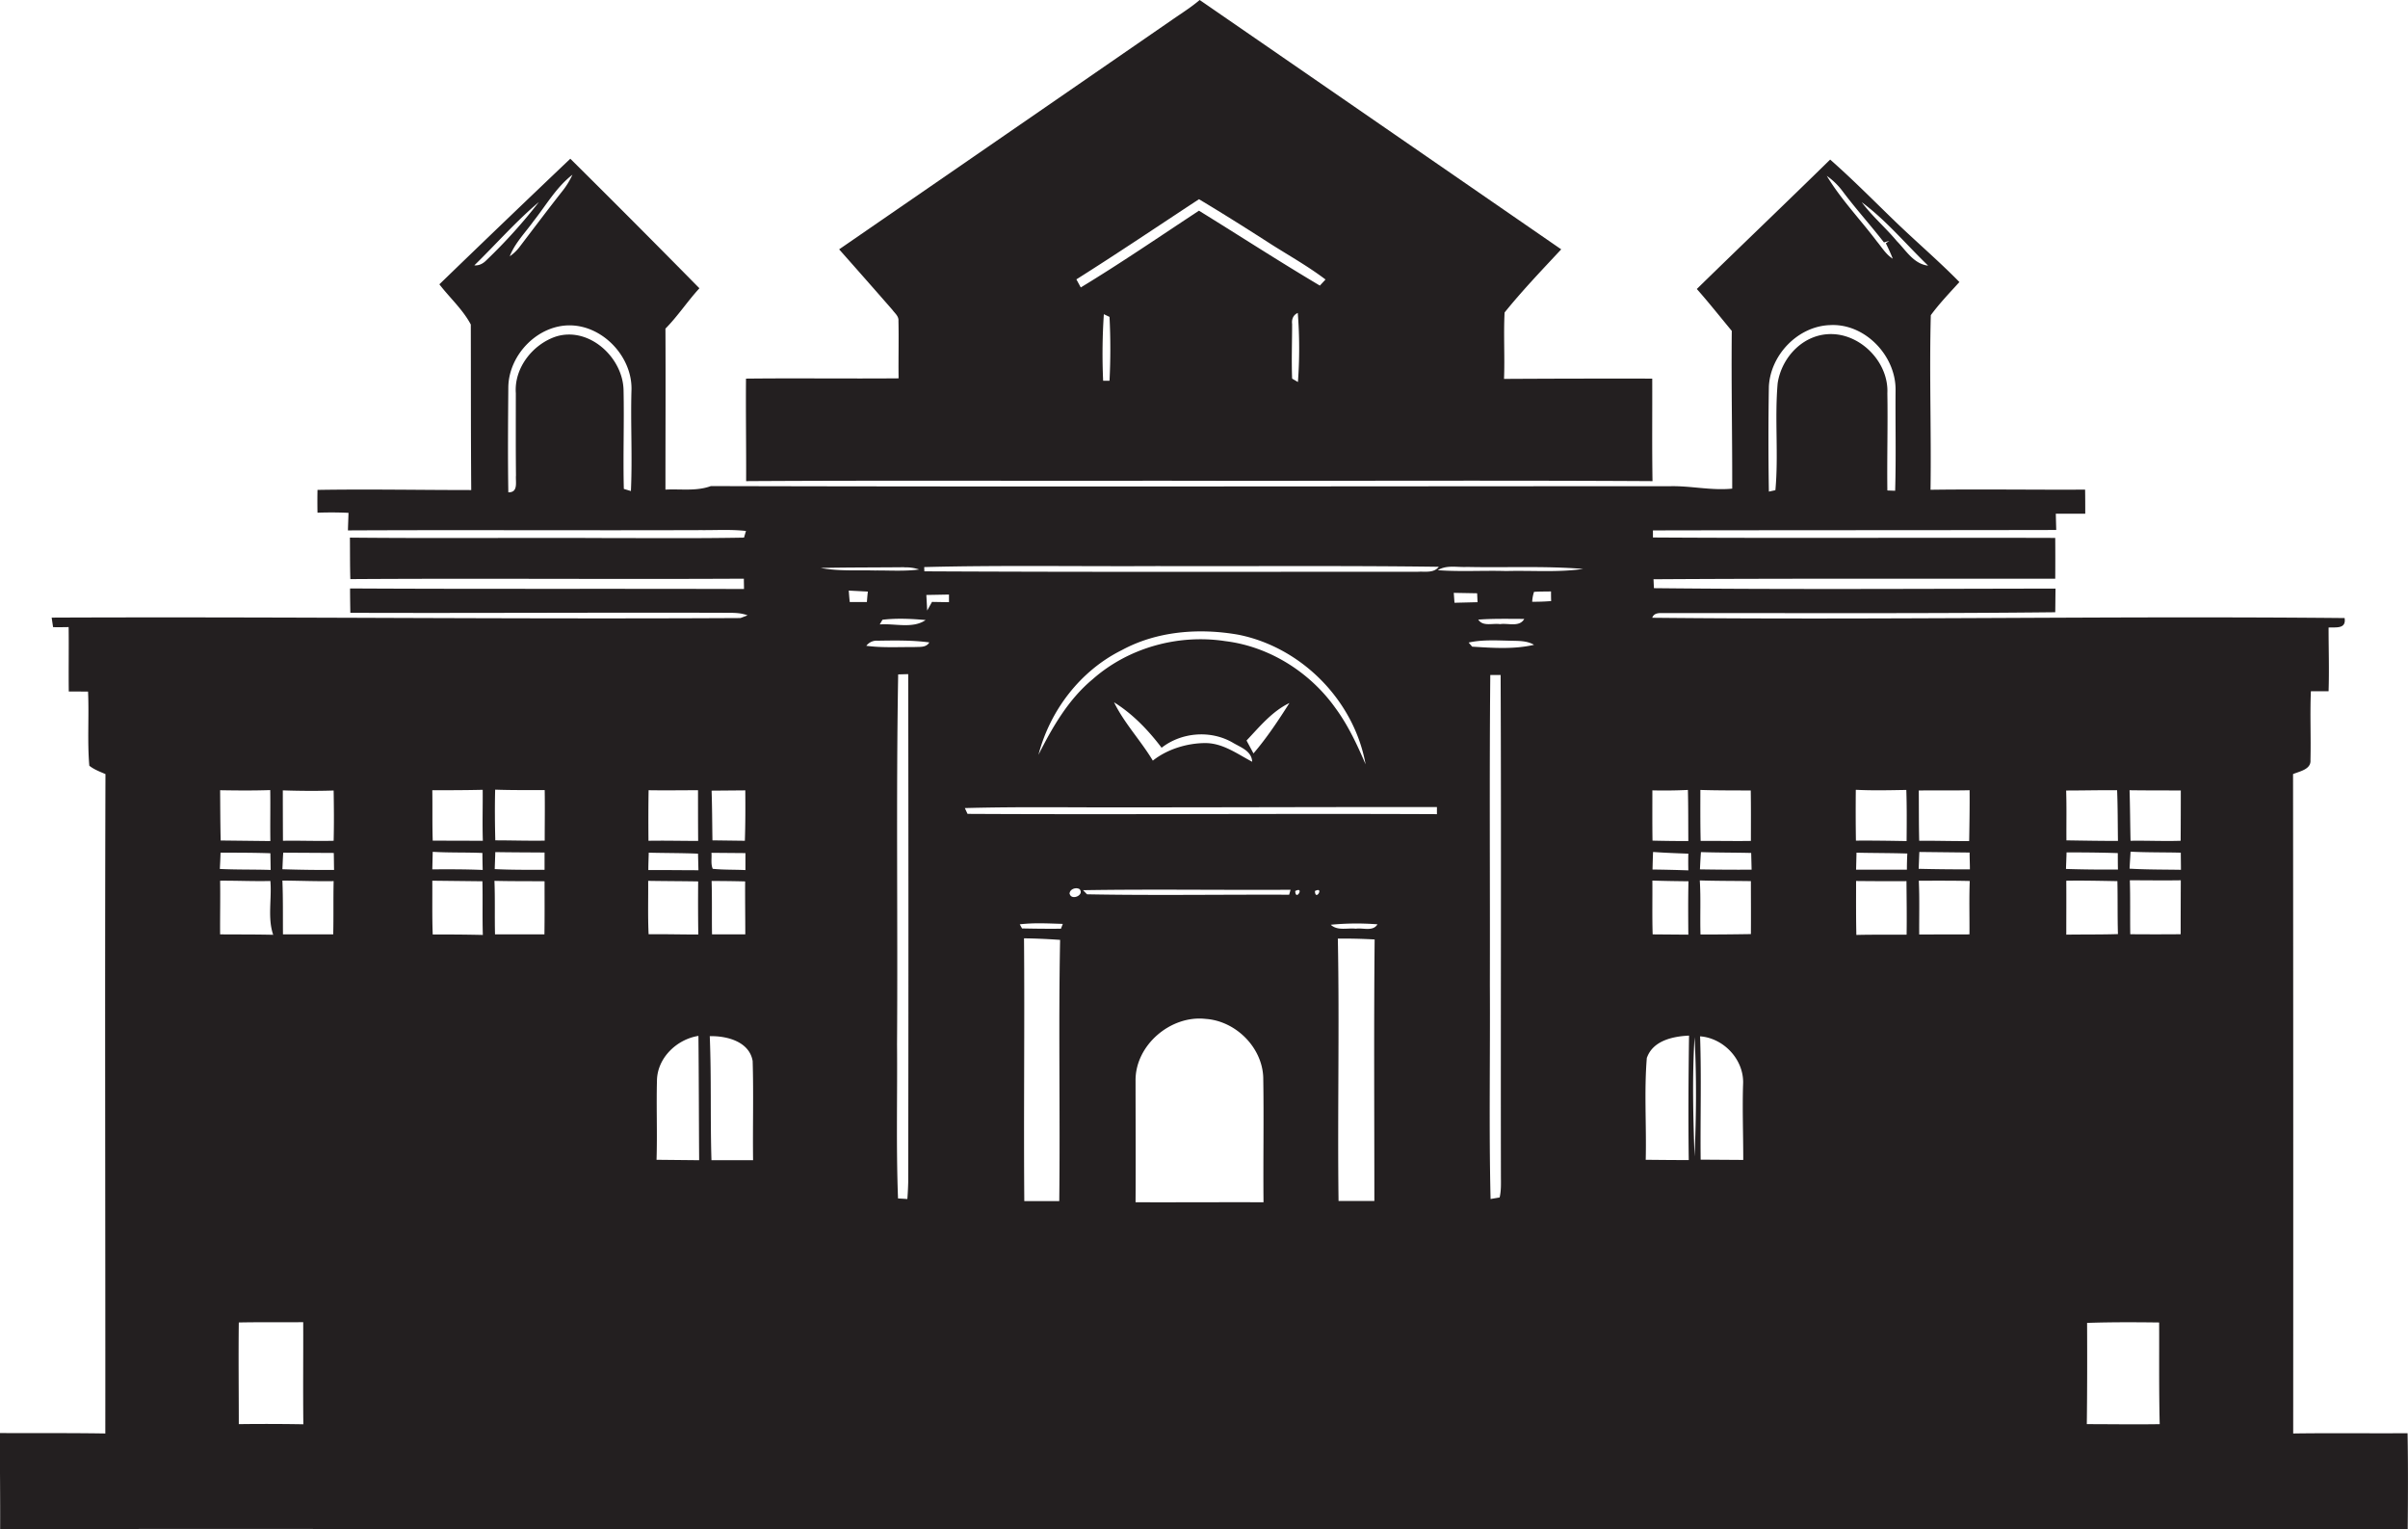
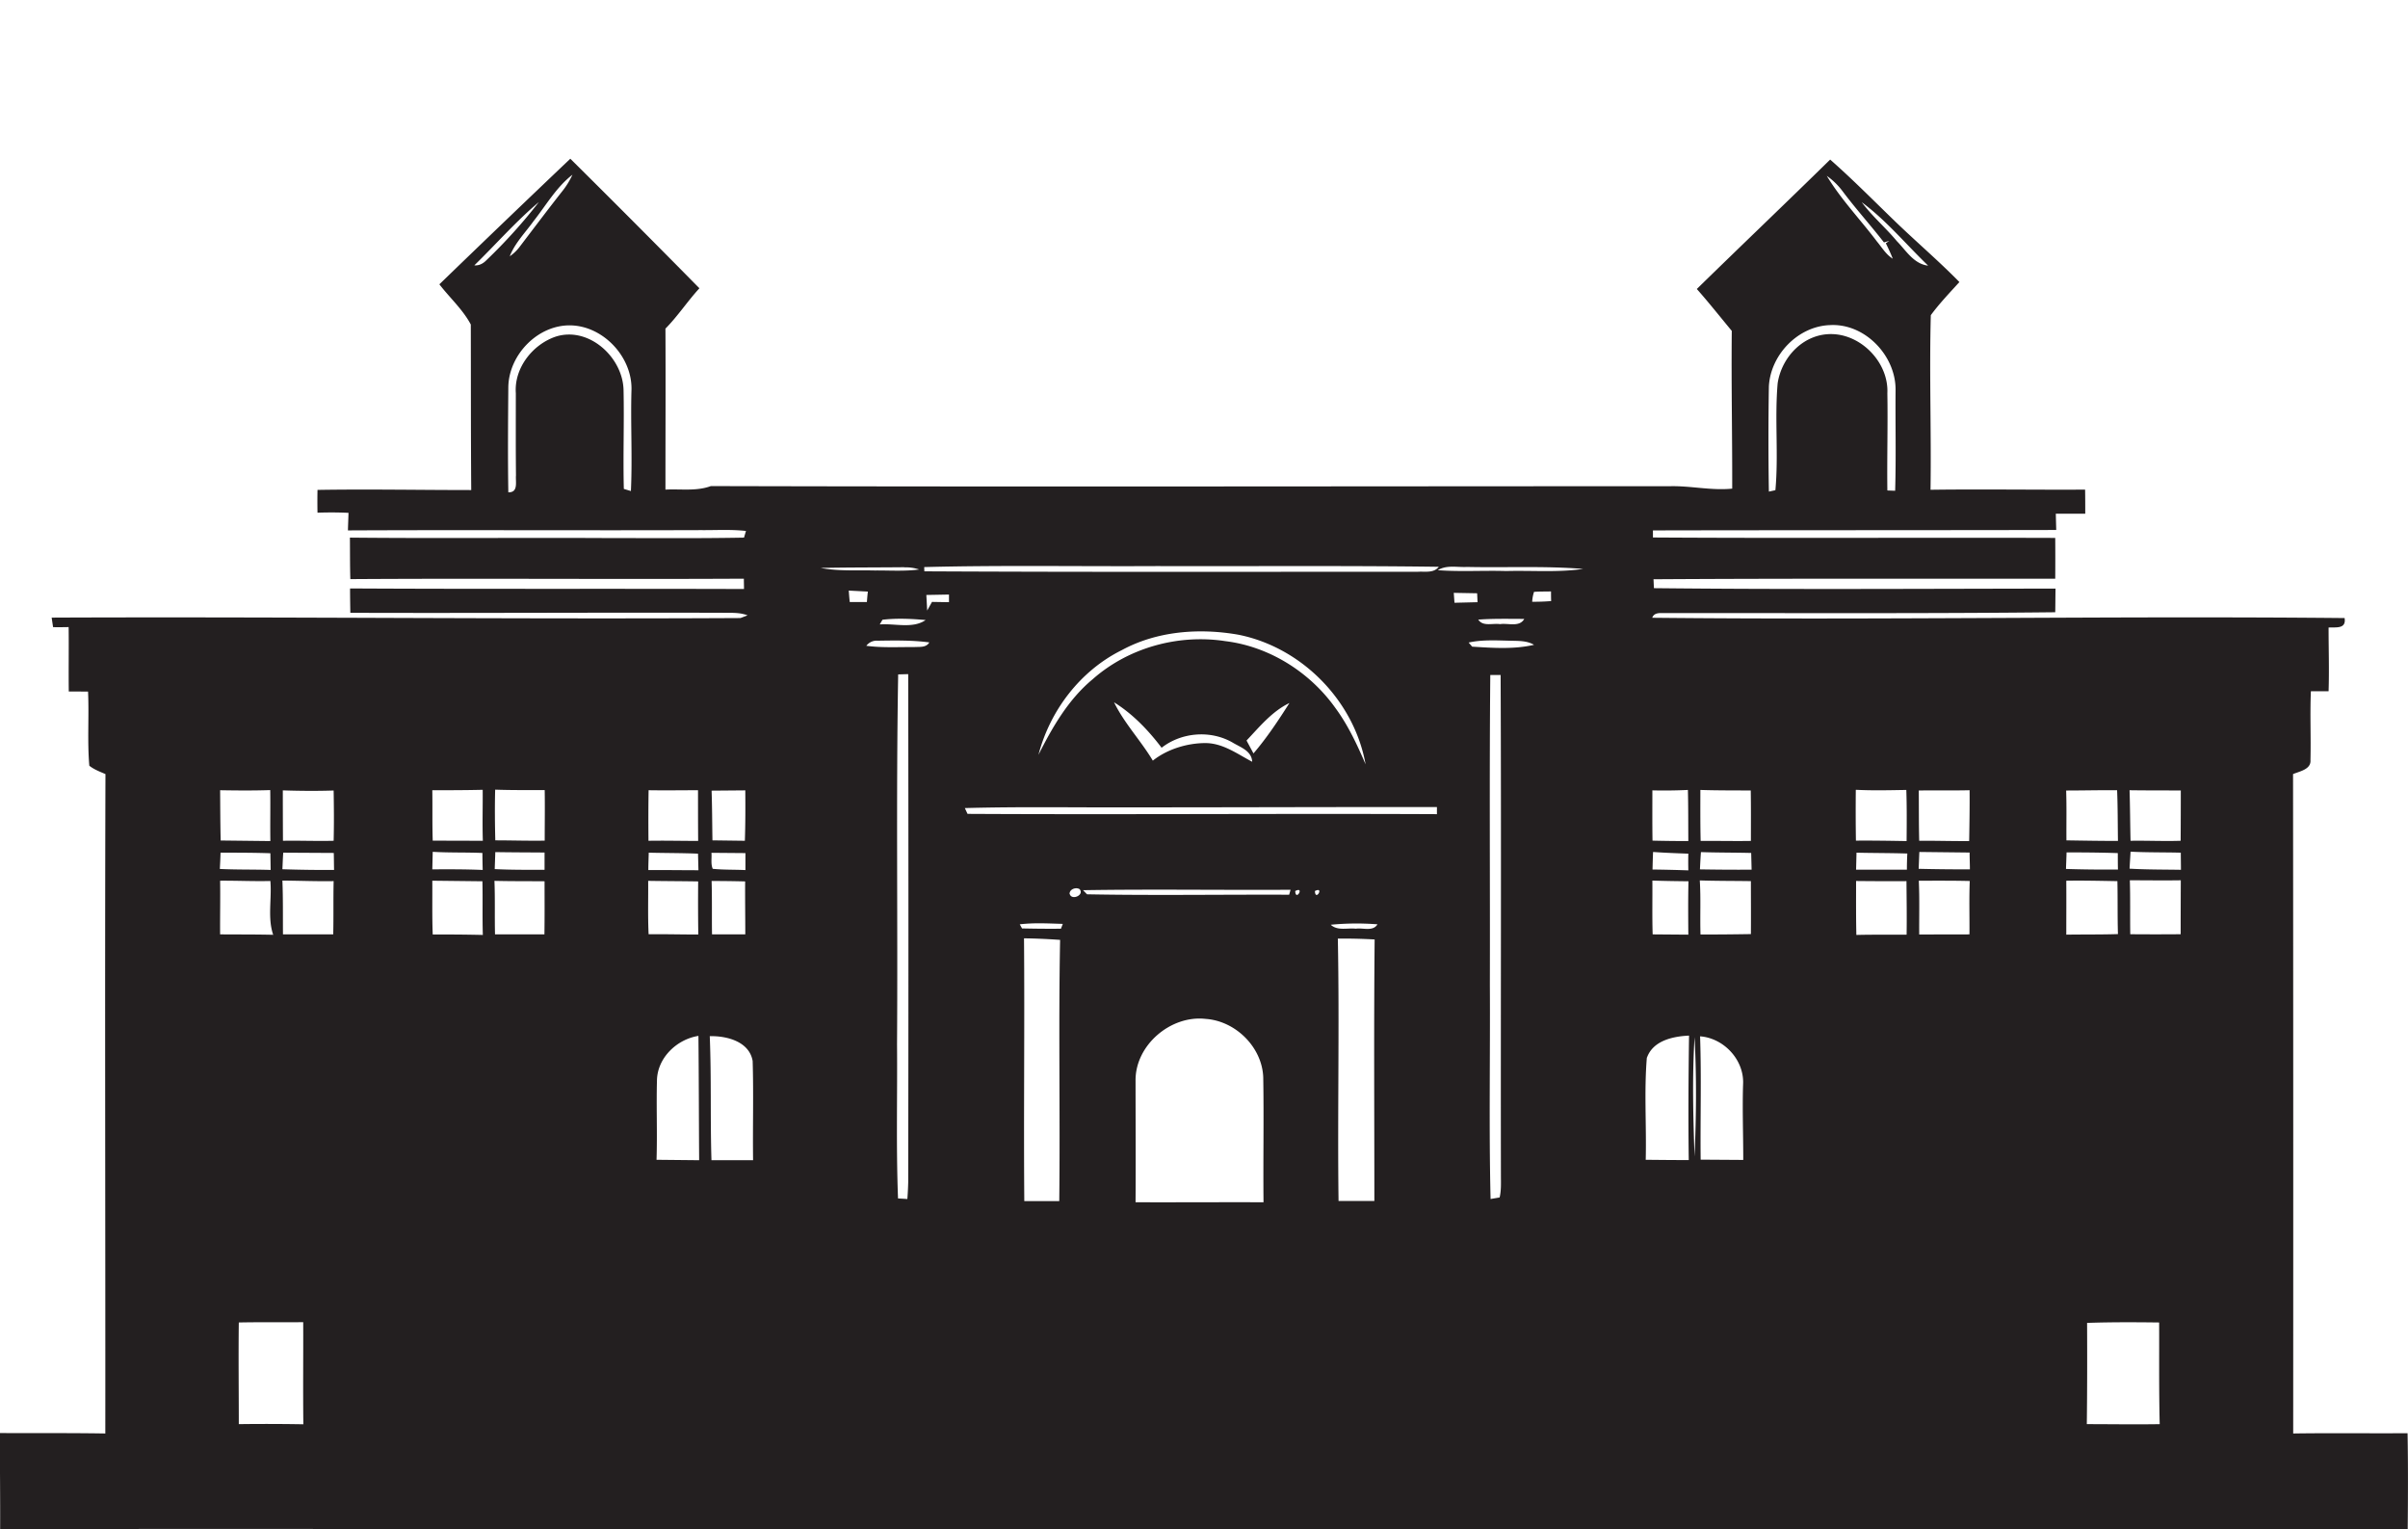
<svg xmlns="http://www.w3.org/2000/svg" id="Layer_1" data-name="Layer 1" viewBox="0 0 1701.1 1080">
  <title>biseeise_bank_flat_black_logo_White_background_b399c4ce-5c0b-4015-9621-28d5dfcc782f</title>
-   <path d="M527.1,339.8c97.3-.6,194.7-0.1,292-0.3,116.1,0.3,232.2-.4,348.3.3-0.4-24.1-.1-48.3-0.2-72.4q-52.4-.1-104.7.2c0.6-15.6-.4-31.3.4-46.9,12.5-15.5,26.4-30,40-44.6Q975.2,88,847.5,0c-6,5.1-12.7,9.3-19.2,13.8Q710.6,95,592.8,176.1q18.9,21.3,37.6,42.7c1.7,2.4,4.6,4.5,4.3,7.8,0.3,13.5-.1,27.1.1,40.6-35.9.3-71.9-.2-107.8,0.2C526.8,291.6,527.2,315.7,527.1,339.8Zm256.7-70.9h-4.5a420.1,420.1,0,0,1,.5-47l4,1.9A442.1,442.1,0,0,1,783.8,268.9Zm133.1,0.9-4.1-2.4c-0.5-12.9,0-25.7,0-38.6-0.4-3.3.7-6.3,4-7.8A320.8,320.8,0,0,1,916.9,269.8ZM847,140.7c17.4,10.4,34.5,21.2,51.6,32.2,12.7,8,25.8,15.4,37.8,24.5l-4,4.3c-28.8-17.1-56.9-35.3-85.4-52.9-27.7,18.2-55.1,37-83.5,54.2l-3.1-5.7C789.6,178.9,818.2,159.6,847,140.7Z" fill="#231f20" />
  <path d="M1700.8,1012.2c-27,.2-53.9-0.2-80.8.2q0.1-232.9-.1-465.7c4.7-2,12.9-3.3,12.3-10,0.4-16.2-.4-32.3.3-48.5H1645c0.5-15,0-30,0-45,5.2-.3,12.6,1.2,11.3-6.7-163-1.6-326,1.5-489.1-.2,1.2-3.4,4.6-3.4,7.7-3.3,92.3-.1,184.7.4,277-0.6,0.1-5.6.1-11.2,0.2-16.7-94.6.1-189.2,0.7-283.7-.3-0.1-1.6-.2-4.7-0.3-6.3,94.6-.6,189.2-0.3,283.8-0.4q0.1-14.4,0-28.8c-94.7-.3-189.5.3-284.2-0.3,0-1.2,0-3.8,0-5,95-.2,190-0.1,284.9-0.3l-0.3-11.5h20.8c0-5.7,0-11.3-.1-17-36.4.2-72.8-.4-109.2,0.1,0.6-41.1-.9-82.3.2-123.3,6.1-8.3,13.3-15.8,20.2-23.4-14.7-15-30.8-28.7-45.9-43.3s-29.7-29.4-45.4-43.2c-31.3,30.7-62.9,60.8-94.2,91.4,8.5,9.6,16.5,19.7,24.7,29.6-0.4,37.1.4,74.3,0.3,111.4-14.8,1.5-29.4-2.1-44.1-1.7-225.8,0-451.6.5-677.4-.1-10.3,3.8-21.4,1.9-32.1,2.5,0-37.9.2-75.8,0-113.7,8.8-8.9,15.6-19.4,24-28.5q-45.3-46-91.2-91.5-46.4,44.1-92.5,88.7c7.3,9.5,16.6,17.8,22.2,28.4,0.1,38.9,0,77.9.3,116.9-36.2,0-72.4-.7-108.6-0.1-0.1,5.4-.1,10.7,0,16.1q11-.4,21.9.1c-0.1,4.1-.3,8.3-0.4,12.4,83.1-.4,166.2.1,249.4-0.2,10.6,0.1,21.3-.6,31.8.6l-1.4,4.7c-32.5.6-65,.3-97.4,0.3-60.4-.3-120.7.3-181-0.3,0.1,9.8,0,19.5.3,29.3,92.7-.6,185.3.2,278-0.3,0,1.8.1,5.5,0.1,7.3-92.8-.3-185.5.1-278.3-0.4,0,5.7.1,11.4,0.2,17.2,88.8,0.3,177.6-.3,266.3,0,4.8,0,9.7,0,14.3,1.8l-5,1.9c-162.2.9-324.4-1-486.6-.3l1,6.7c3.7,0.2,7.3,0,11,0,0.2,15.2-.1,30.3.1,45.5H62.2c0.8,17.4-.6,35,0.9,52.4,3.4,2.7,7.5,4.2,11.4,5.9-0.5,155.2,0,310.5-.1,465.7-24.8-.4-49.7-0.2-74.5-0.3,0,22.6.3,45.2,0.2,67.9,149-.4,298,0,446.9-0.1q627,0.3,1253.9.1C1701.1,1057.4,1701.2,1034.8,1700.8,1012.2ZM1362.1,187.6c-10.1-1.1-15.6-10.7-22.1-17.3-7.9-9.5-17.5-17.6-24.8-27.5C1332.6,155.7,1346.5,172.6,1362.1,187.6Zm-60.4-52.5c9.3,12.4,19.7,23.9,29.2,36.1l3.8-1.1-2.5,1.7c1.8,3.6,3.5,7.2,4.9,10.9-4.8-3-7.7-8-11.2-12.2-11.7-15.5-25.3-29.6-35.4-46.3A48.9,48.9,0,0,1,1301.7,135.1Zm-52.1,137.9c1.1-22.4,20.6-42.7,43.3-43.4,24.6-1.3,46.4,21.6,46.2,45.8s0.4,47.5-.3,71.2l-5.5-.2c-0.3-22.9.4-45.8,0-68.7,1-20.9-17.3-40.6-38-41.7s-36.7,16-39.5,34.7c-2.2,25.1.7,50.5-1.6,75.5l-4.6,1Q1249,310.1,1249.6,272.9ZM404.4,123.4a56.2,56.2,0,0,1-6.6,10.9c-10.5,13.3-20.7,26.9-31,40.4a29.8,29.8,0,0,1-6.7,6.3c3.7-9.4,11-16.7,16.8-24.8C385.7,145.1,393,132.2,404.4,123.4Zm-60.7,60.3c-2.3,2.4-5.2,4-8.6,3.7,15.2-14.8,29.3-31,45.6-44.7A376.8,376.8,0,0,1,343.7,183.7Zm102,163.1-5-1.5c-0.6-23.3.3-46.6-.2-69.8s-24.5-45.1-47.8-37.8c-16.4,5.5-29.6,22.2-28.3,40,0,19.3-.1,38.7.1,58-0.4,4.7,1.8,12.2-5.4,12-0.4-24.8-.2-49.6,0-74.4,0.4-22.9,21-44.1,44.2-43.5s43.5,22.6,42.8,45.7S446.8,323,445.7,346.8ZM190.9,558c0.2,12-.1,24,0.1,36l-35.1-.4c-0.3-11.8-.3-23.6-0.4-35.5C167.3,558.3,179.1,558.4,190.9,558Zm-35.2,44.2c11.8,0,23.6,0,35.3.4l0.2,11.8c-12-.4-23.9-0.1-35.9-0.7C155.5,609.9,155.7,606.1,155.8,602.2ZM155.5,622c11.8-.1,23.7.5,35.5,0.2,1.1,12.6-2.1,26.1,2,38-12.5-.3-25-0.2-37.5-0.3C155.4,647.2,155.7,634.6,155.5,622Zm13.2,383.8c0-23.9-.3-47.8,0-71.8,15.2-.3,30.3-0.1,45.5-0.2,0.1,24-.2,48,0.1,72.1Q191.5,1005.5,168.7,1005.8Zm66.7-345.9H199.9c-0.1-12.7.1-25.4-.4-38,12,0.1,24.1.6,36.2,0.4C235.4,634.8,235.7,647.3,235.4,659.9Zm-35.9-46c0.2-3.9.3-7.8,0.6-11.7l35.7,0.2c0.1,4,.1,8,0.2,12Q217.6,614.5,199.4,613.9Zm36.2-20.1c-11.9.3-23.8-.2-35.8,0q-0.1-17.8-.1-35.6c12,0.4,24,.5,35.9.1C235.9,570.1,236,581.9,235.7,593.8Zm70,66.2c-0.5-12.7-.2-25.4-0.3-38l35.4,0.4c0.3,12.6-.1,25.2.3,37.9Q323.3,659.9,305.6,660Zm-0.3-46c0.1-4.1.2-8.3,0.3-12.4,11.7,0.7,23.4.3,35.1,0.8,0,4,.1,8,0.2,12C329.1,613.9,317.3,613.9,305.4,614Zm0.3-20.3c-0.4-11.9-.1-23.7-0.3-35.6,11.9,0,23.7,0,35.6-.3,0.1,12-.3,24,0.1,36Zm79,66.2h-35c-0.3-12.6.1-25.2-.4-37.8,11.8,0.3,23.6.2,35.4,0.3C384.7,634.9,384.8,647.5,384.6,660Zm-35.2-46.2c0.1-4,.3-7.9.4-11.9,11.6,0.2,23.2.2,34.8,0.3,0,4,0,8.1,0,12.2C373,614.3,361.2,614.4,349.4,613.8Zm35.3-20c-11.7.2-23.3-.2-34.9-0.2-0.3-11.9-.4-23.8-0.1-35.8,11.7,0.4,23.3.3,35,.3C385,570,384.8,581.9,384.8,593.8Zm1155.8-35.5q0,17.8-.1,35.6c-11.8.4-23.6-.2-35.4,0-0.3-11.9-.3-23.8-0.7-35.7C1516.4,558.3,1528.5,558.2,1540.5,558.3Zm-149.2-.2c0.1,12-.1,24-0.3,36-11.8.1-23.5-.3-35.3-0.2-0.3-11.8-.2-23.7-0.3-35.5C1367.4,558.1,1379.4,558.4,1391.4,558.1Zm-80.3-.2c11.9,0.6,23.7.3,35.6,0.1,0.4,12,.3,24,0.2,36.1-12-.2-23.9-0.4-35.8-0.3C1310.9,581.8,1310.9,569.9,1311,557.9ZM656.5,453.7c-2.3,3.9-6.9,3-10.7,3.3-11.3-.1-22.6.6-33.8-0.9a9.1,9.1,0,0,1,8-3.6C632.3,452.3,644.5,452.1,656.5,453.7Zm-35-12.7,1.9-3.3c10.1-1.2,20.4-.7,30.5.2C644.8,444.2,632.2,440.2,621.6,441Zm32.8-20.8,16.1-.3c0,1.3,0,4,0,5.4l-12-.2-3.4,6.1C654.8,427.5,654.6,423.8,654.4,420.2ZM633.7,737.5c0.6-87.1-.7-174.1.8-261.2l7.1-.2q0.3,179.3,0,358.7c-0.1,4-.3,8-0.6,12l-6.6-.4C633,810.2,634,773.8,633.7,737.5ZM612.4,425.2H600.3c-0.3-2.7-.5-5.4-0.7-8.1l13.5,0.7C612.8,420.1,612.6,422.7,612.4,425.2ZM880.6,523c9.2-9.7,18-20.6,30.3-26.5-7.8,12.3-15.9,24.5-25.4,35.6Zm4,15c-10.5-5.5-20.7-13.2-33.1-13.2s-26.7,4.1-37.1,12.4C805.9,523,794.3,510.9,787,496c13.2,8.2,24.3,19.8,33.6,32.1,14.1-11,34.6-12.6,50.1-3.7C876.3,527.8,884.2,530.2,884.6,538Zm-19-85.2c-33.2-5.1-68.5,4.6-93.8,27-17.1,14.2-28.3,33.7-38.2,53.3,8.2-31.4,29.6-59.4,58.8-73.9,25-13.6,54.9-15.8,82.6-10.9,44.7,9,81.6,46.6,89.7,91.5-5.9-13.7-12.3-27.5-21.2-39.6C925.4,474.7,896.7,456.6,865.6,452.8ZM802.9,570.2c70.7,0,141.4-.3,212.2-0.2v5c-110.5-.5-221.1.4-331.6-0.2l-1.9-4.1C722,569.6,762.5,570.4,802.9,570.2Zm167.9,278H945.6c-0.8-61.7.7-123.5-.5-185.3,8.6-.1,17.3.1,26,0.6C970.5,725.1,970.9,786.7,970.9,848.2ZM957.8,655.9c-5.8-.7-12.9,1.7-17.7-2.8a189.1,189.1,0,0,1,33-.3C969.9,658.1,962.8,655.1,957.8,655.9Zm-28.9-26.6c6.9-3.5.3,7.7,0,0h0Zm-13.9,0c6.9-3.6.3,7.7,0,0h0ZM802.2,763.3c-0.3-25.1,24.8-46.5,49.5-43.7,21.1,1.4,39.9,19.9,40.7,41.2,0.5,29.4-.1,58.9.2,88.3-30.2-.1-60.3.1-90.4,0C802.4,820.4,802.2,791.8,802.2,763.3ZM767.9,631.6l-2.8-2.9c48.9-.8,97.7,0,146.6-0.3l-1,3.5C863.2,631.7,815.5,632.5,767.9,631.6Zm-12.3-.2c-0.2-3.4,4.6-5.1,7.1-3.4C766.2,632.1,757.1,636.2,755.7,631.4Zm-7.4,216.9H723.6c-0.5-61.9.3-123.8-.2-185.6,8.5,0.1,17,.5,25.5,1.1C747.7,725.2,749,786.8,748.3,848.3ZM722,655.7l-1.6-2.9c10.1-1.2,20.2-.6,30.4-0.3l-1.3,3.4C740.4,656,731.2,655.9,722,655.7Zm344.5-203.2c5.8,0.2,12-.2,17.2,2.9-14.2,3.3-29.3,2.2-43.7,1.3l-2.5-2.9C1047,451.7,1056.8,452.3,1066.5,452.5Zm-22.2-14.9c10.8-.8,21.6-0.5,32.5-0.5-3.4,6.1-11.5,2.8-17.1,3.7C1054.5,440,1047.6,442.7,1044.3,437.6Zm38.1-12.6a26.2,26.2,0,0,1,1.3-7c4-.3,8-0.2,12-0.3,0,2.3,0,4.6.1,6.8C1091.3,424.9,1086.8,425,1082.4,425Zm-22.1,405.1c0,5.2.3,10.5-.9,15.6l-6.4,1.1c-1.2-50.3-.2-100.6-0.5-151,0.2-73-.4-146.1.3-219.1h7.3C1060.6,594.6,1060.1,712.4,1060.3,830.2Zm-32.8-404.4-0.5-7,16.5,0.3c0.1,1.6.2,4.7,0.3,6.3ZM1201,731.9c16.8,1.3,31,16.5,30.4,33.4s0.1,35.9.1,53.9l-30.1-.2C1201.1,790,1202,760.9,1201,731.9Zm0.2-174c11.8,0.4,23.7.3,35.6,0.4,0.2,11.9.1,23.8,0.1,35.6-11.8.2-23.7-.1-35.5,0C1201.1,581.8,1201.2,569.8,1201.2,557.9Zm0.4,43.9c11.8,0.4,23.7.3,35.5,0.6,0.1,3.9.2,7.8,0.3,11.8-12.2.1-24.3,0-36.5-.2C1201.1,609.9,1201.3,605.9,1201.6,601.8Zm35.3,20.5c0,12.5.1,24.9,0,37.4q-17.8.3-35.6,0.3c-0.4-12.7.3-25.5-.5-38.2C1212.8,622.2,1224.9,622.1,1236.9,622.3Zm-39.8,110.2c1.5,28.1,1.2,56.2,0,84.3C1196.1,788.7,1195.4,760.5,1197.1,732.5Zm-29.7-174.3c8.3,0.2,16.7.1,25-.3,0.3,12,.2,24.1.3,36.1-8.4,0-16.9-.1-25.3-0.3C1167.2,581.9,1167.3,570,1167.3,558.2Zm25.4,56.5c-8.5-.3-16.9-0.5-25.4-0.6,0.1-4.2.2-8.3,0.4-12.4,8.3,0.6,16.6.9,24.9,1.2C1192.6,606.8,1192.6,610.7,1192.7,614.7Zm-25.4,7.2c8.5,0.3,16.9.4,25.4,0.5-0.3,12.5-.2,25.1-0.1,37.7l-25.2-.2C1167.1,647.2,1167.4,634.5,1167.3,621.9Zm-3.9,125c4.3-12,18.4-15,29.7-15.5-0.4,29.3-.6,58.6-0.2,87.9-10.2,0-20.3-.1-30.4-0.2C1163.2,795,1161.4,770.8,1163.4,746.9ZM1036.4,400.4c27.3,0.6,54.7-.8,82,1.4-18,2.6-36.2,1-54.3,1.5-16.1-.5-32.3.6-48.4-0.6C1022,398.8,1029.5,400.8,1036.4,400.4Zm-219.5-.6c66.5,0.2,133-.4,199.5.5-3.5,4.6-9.6,3.2-14.6,3.5-116.3,0-232.5.3-348.8-.3,0-.8-0.1-2.3-0.1-3C707.5,399.1,762.2,400.1,816.9,399.8Zm-178.1.9a29.2,29.2,0,0,1,10.5,1.5c-10.4,1.4-20.9.6-31.3,0.7-12.8-.3-25.7.6-38.3-1.8C599.4,400.7,619.1,400.8,638.8,400.6ZM526.5,558.2c0.1,11.9.1,23.7-.3,35.6l-22.9-.3c-0.2-11.7-.2-23.4-0.6-35.1Zm0.1,44.3v12c-7.7-.4-15.5-0.1-23.1-0.9-1.5-3.4-.6-7.6-0.9-11.3Zm-23.9,19.7c7.9,0,15.8.1,23.7,0.3-0.1,12.5.1,24.9,0.1,37.4H503C502.8,647.3,503.1,634.7,502.7,622.2Zm29,127.1c0.7,23.3,0,46.7.3,70.1H502.6c-0.9-29.2,0-58.4-1.2-87.6C513.3,731.5,529.3,735.5,531.7,749.3Zm-67.9,69.8c0.6-18.7-.2-37.4.3-56.1,0.3-15.9,14-29,29.3-31.4,0.3,29.3.3,58.5,0.5,87.8Zm-5.5-261c11.6,0.2,23.2,0,34.8,0,0,11.9,0,23.9.1,35.8-11.7,0-23.4-.3-35.1-0.1C458,581.9,458,570,458.2,558.1Zm0.1,44.1c11.6,0.3,23.2.2,34.7,0.7,0.1,3.9.2,7.8,0.3,11.7-11.8,0-23.6-.2-35.4-0.1C458,610.4,458.2,606.3,458.3,602.2Zm-0.4,19.9c11.7,0.2,23.4.2,35.2,0.4-0.1,12.5-.1,25,0.1,37.5-11.7,0-23.4-.3-35.1-0.2C457.6,647.2,458,634.7,457.9,622.1Zm889,38c-11.9.1-23.7-.1-35.6,0.2-0.3-12.7-.2-25.4-0.2-38.1q17.8,0.2,35.6.1C1346.9,634.8,1347.1,647.5,1346.9,660.1Zm0.2-45.9h-36c0.1-4,.2-8,0.3-12,12,0.3,23.9.2,35.9,0.6C1347.2,606.4,1347.1,610.3,1347.1,614.2Zm44.3,45.7c-11.9.1-23.8,0-35.7,0.1-0.1-12.7.3-25.4-.3-38,12,0,24-.1,36,0.2C1391,634.7,1391.4,647.3,1391.3,659.9Zm-36.1-46.3c0.2-4,.3-7.9.5-11.9l35.5,0.4c0,3.9.2,7.9,0.2,11.9C1379.3,614,1367.3,613.9,1355.3,613.6Zm140.2-55.5c0.5,11.9.4,23.9,0.6,35.8-12.1,0-24.2-.2-36.4-0.4-0.1-11.7.2-23.5-.2-35.2C1471.5,558.3,1483.5,558,1495.5,558.1ZM1459.9,602c12.1,0,24.2.1,36.2,0.5,0,3.9,0,7.7.1,11.6-12.2.1-24.5,0-36.7-.4C1459.6,609.8,1459.8,605.9,1459.9,602Zm-0.2,20c12-.2,24.1.1,36.1,0.3,0.3,12.4,0,24.9.4,37.4-12.2.4-24.3,0.2-36.5,0.4C1459.7,647.4,1459.8,634.7,1459.7,622Zm14.5,383.8c0.3-23.8.3-47.6,0.2-71.5,16.9-.6,33.9-0.5,50.9-0.3,0.1,23.9-.2,47.8.4,71.8C1508.5,1006.1,1491.3,1005.8,1474.2,1005.8Zm66.3-346c-11.9.1-23.7,0.1-35.6,0-0.2-12.7.1-25.4-.3-38.1,12,0,24,.2,36,0Q1540.5,640.8,1540.5,659.8Zm-36.1-46.3c0.2-4,.5-8,0.7-12,11.8,0.6,23.6.4,35.5,0.7,0,4,.1,8,0.1,12.1C1528.6,614.1,1516.4,614.2,1504.4,613.5Z" fill="#231f20" />
</svg>